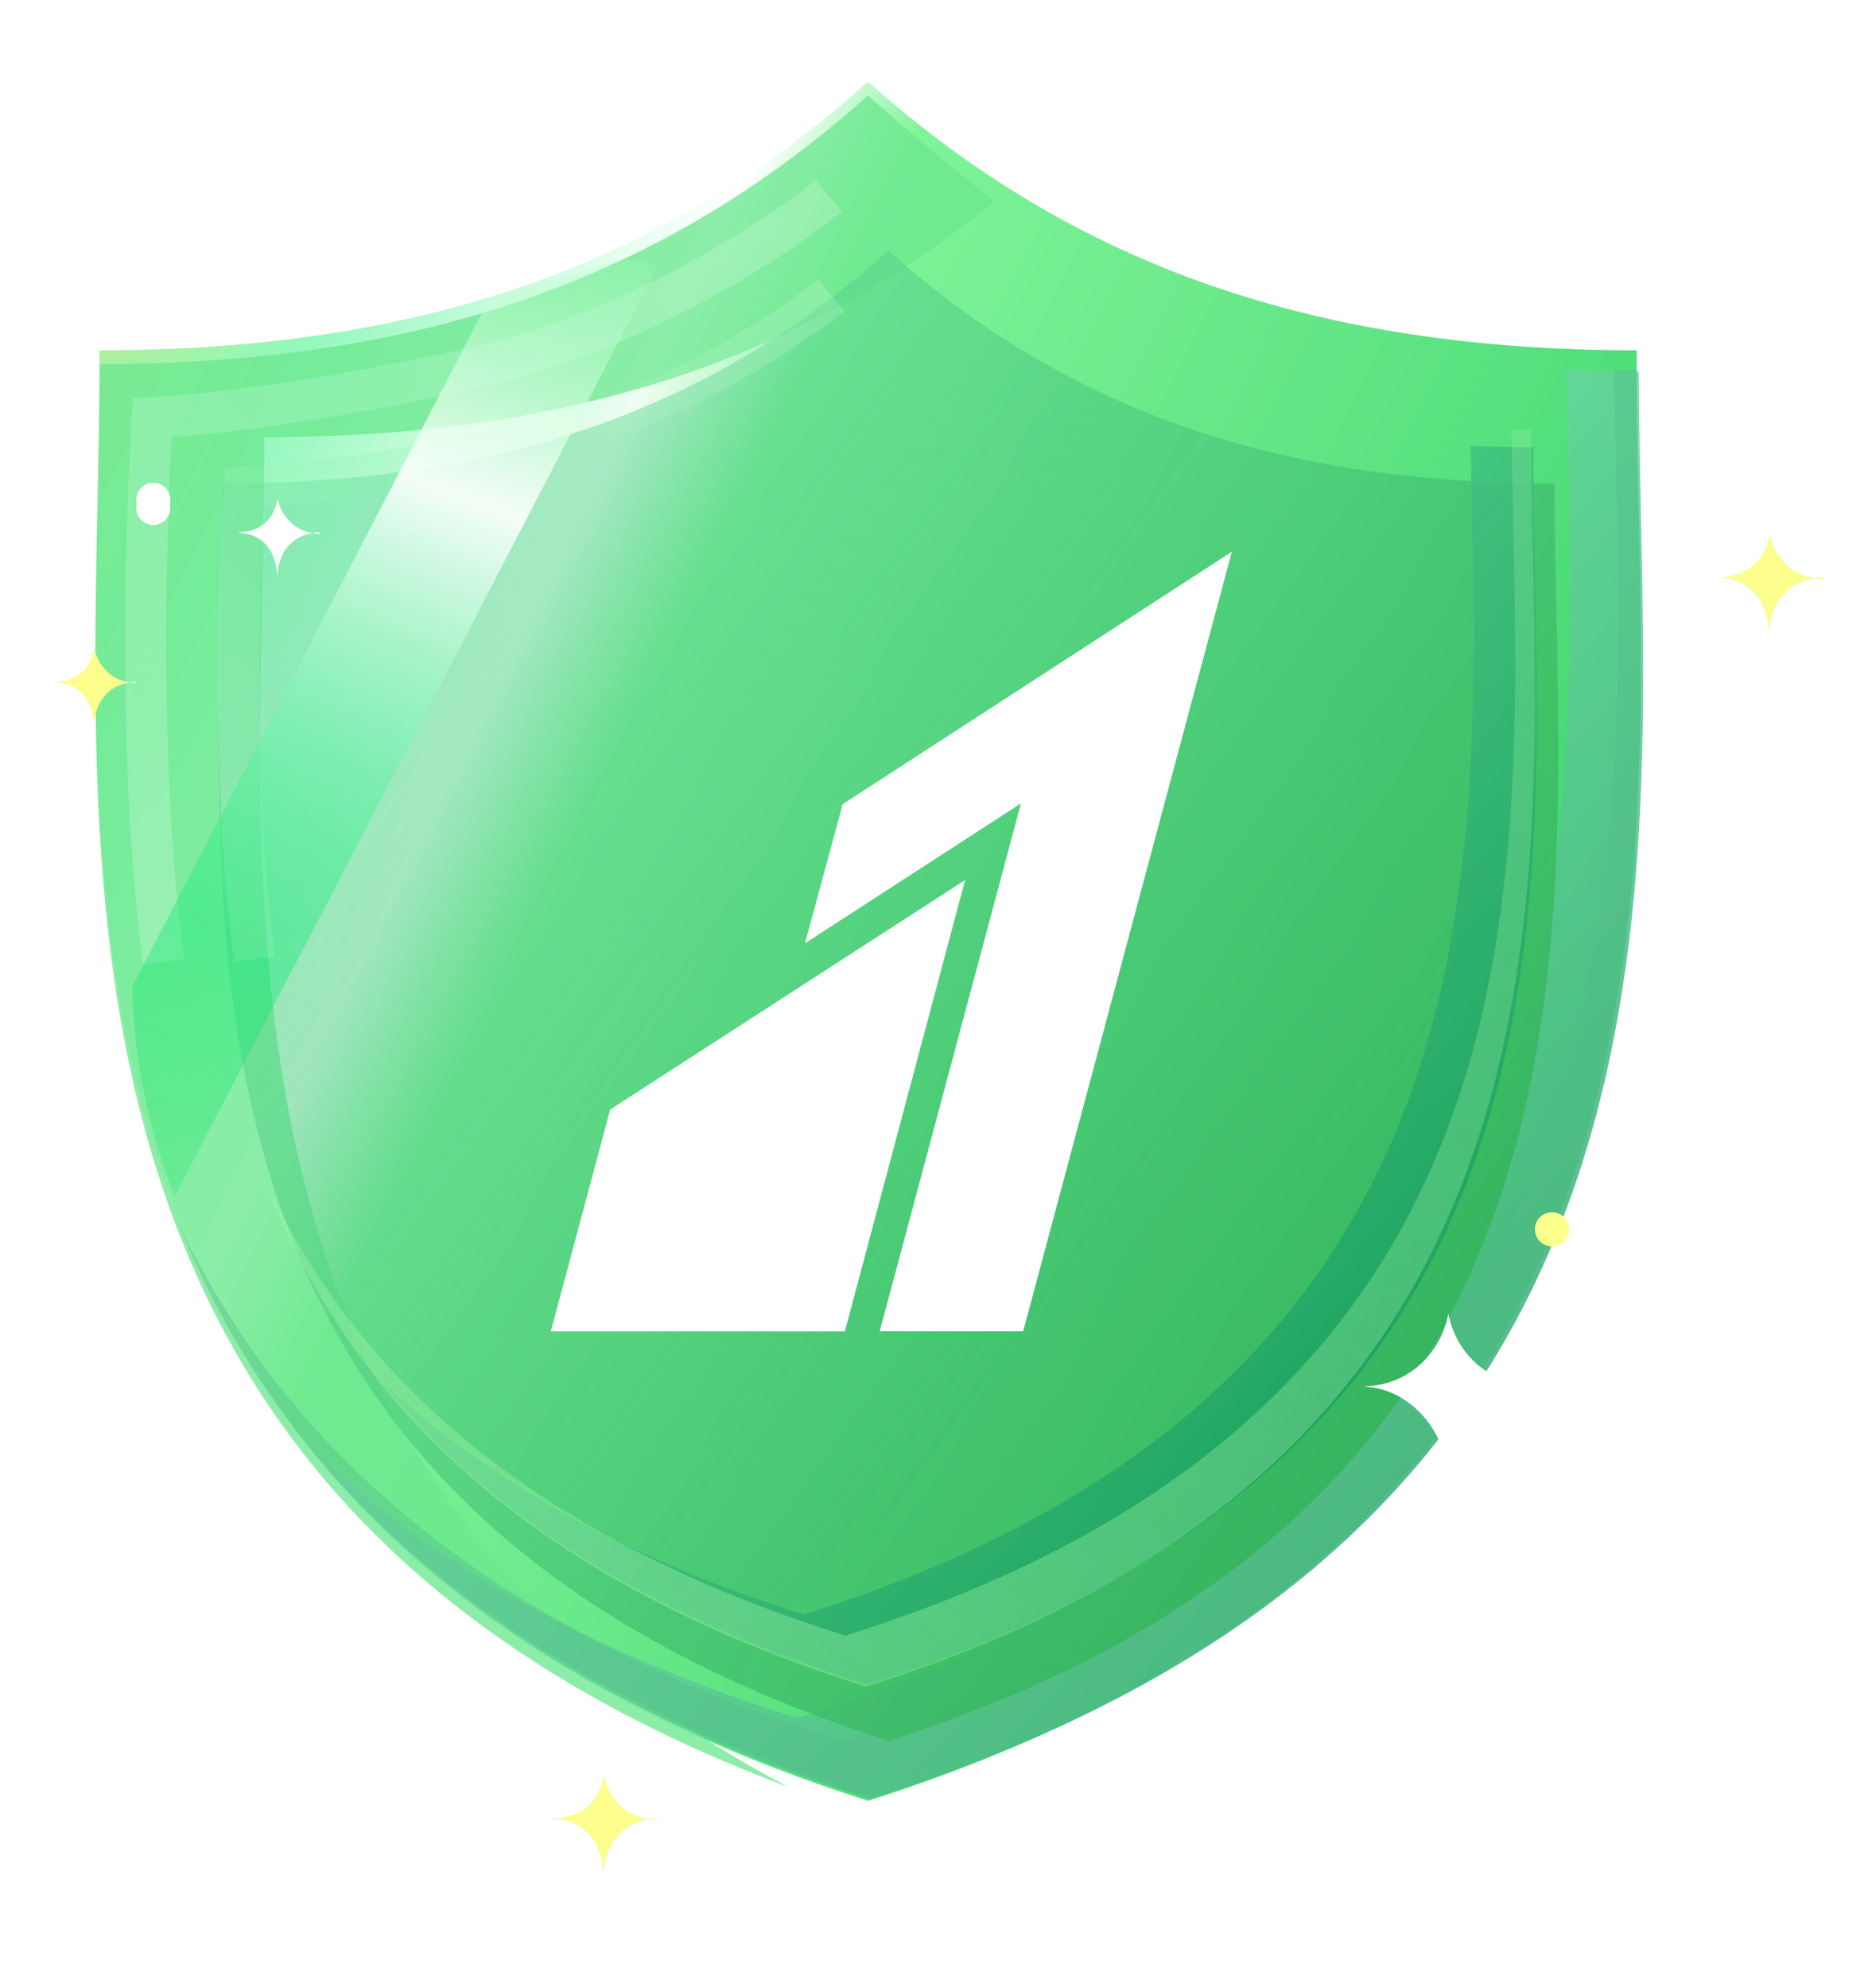
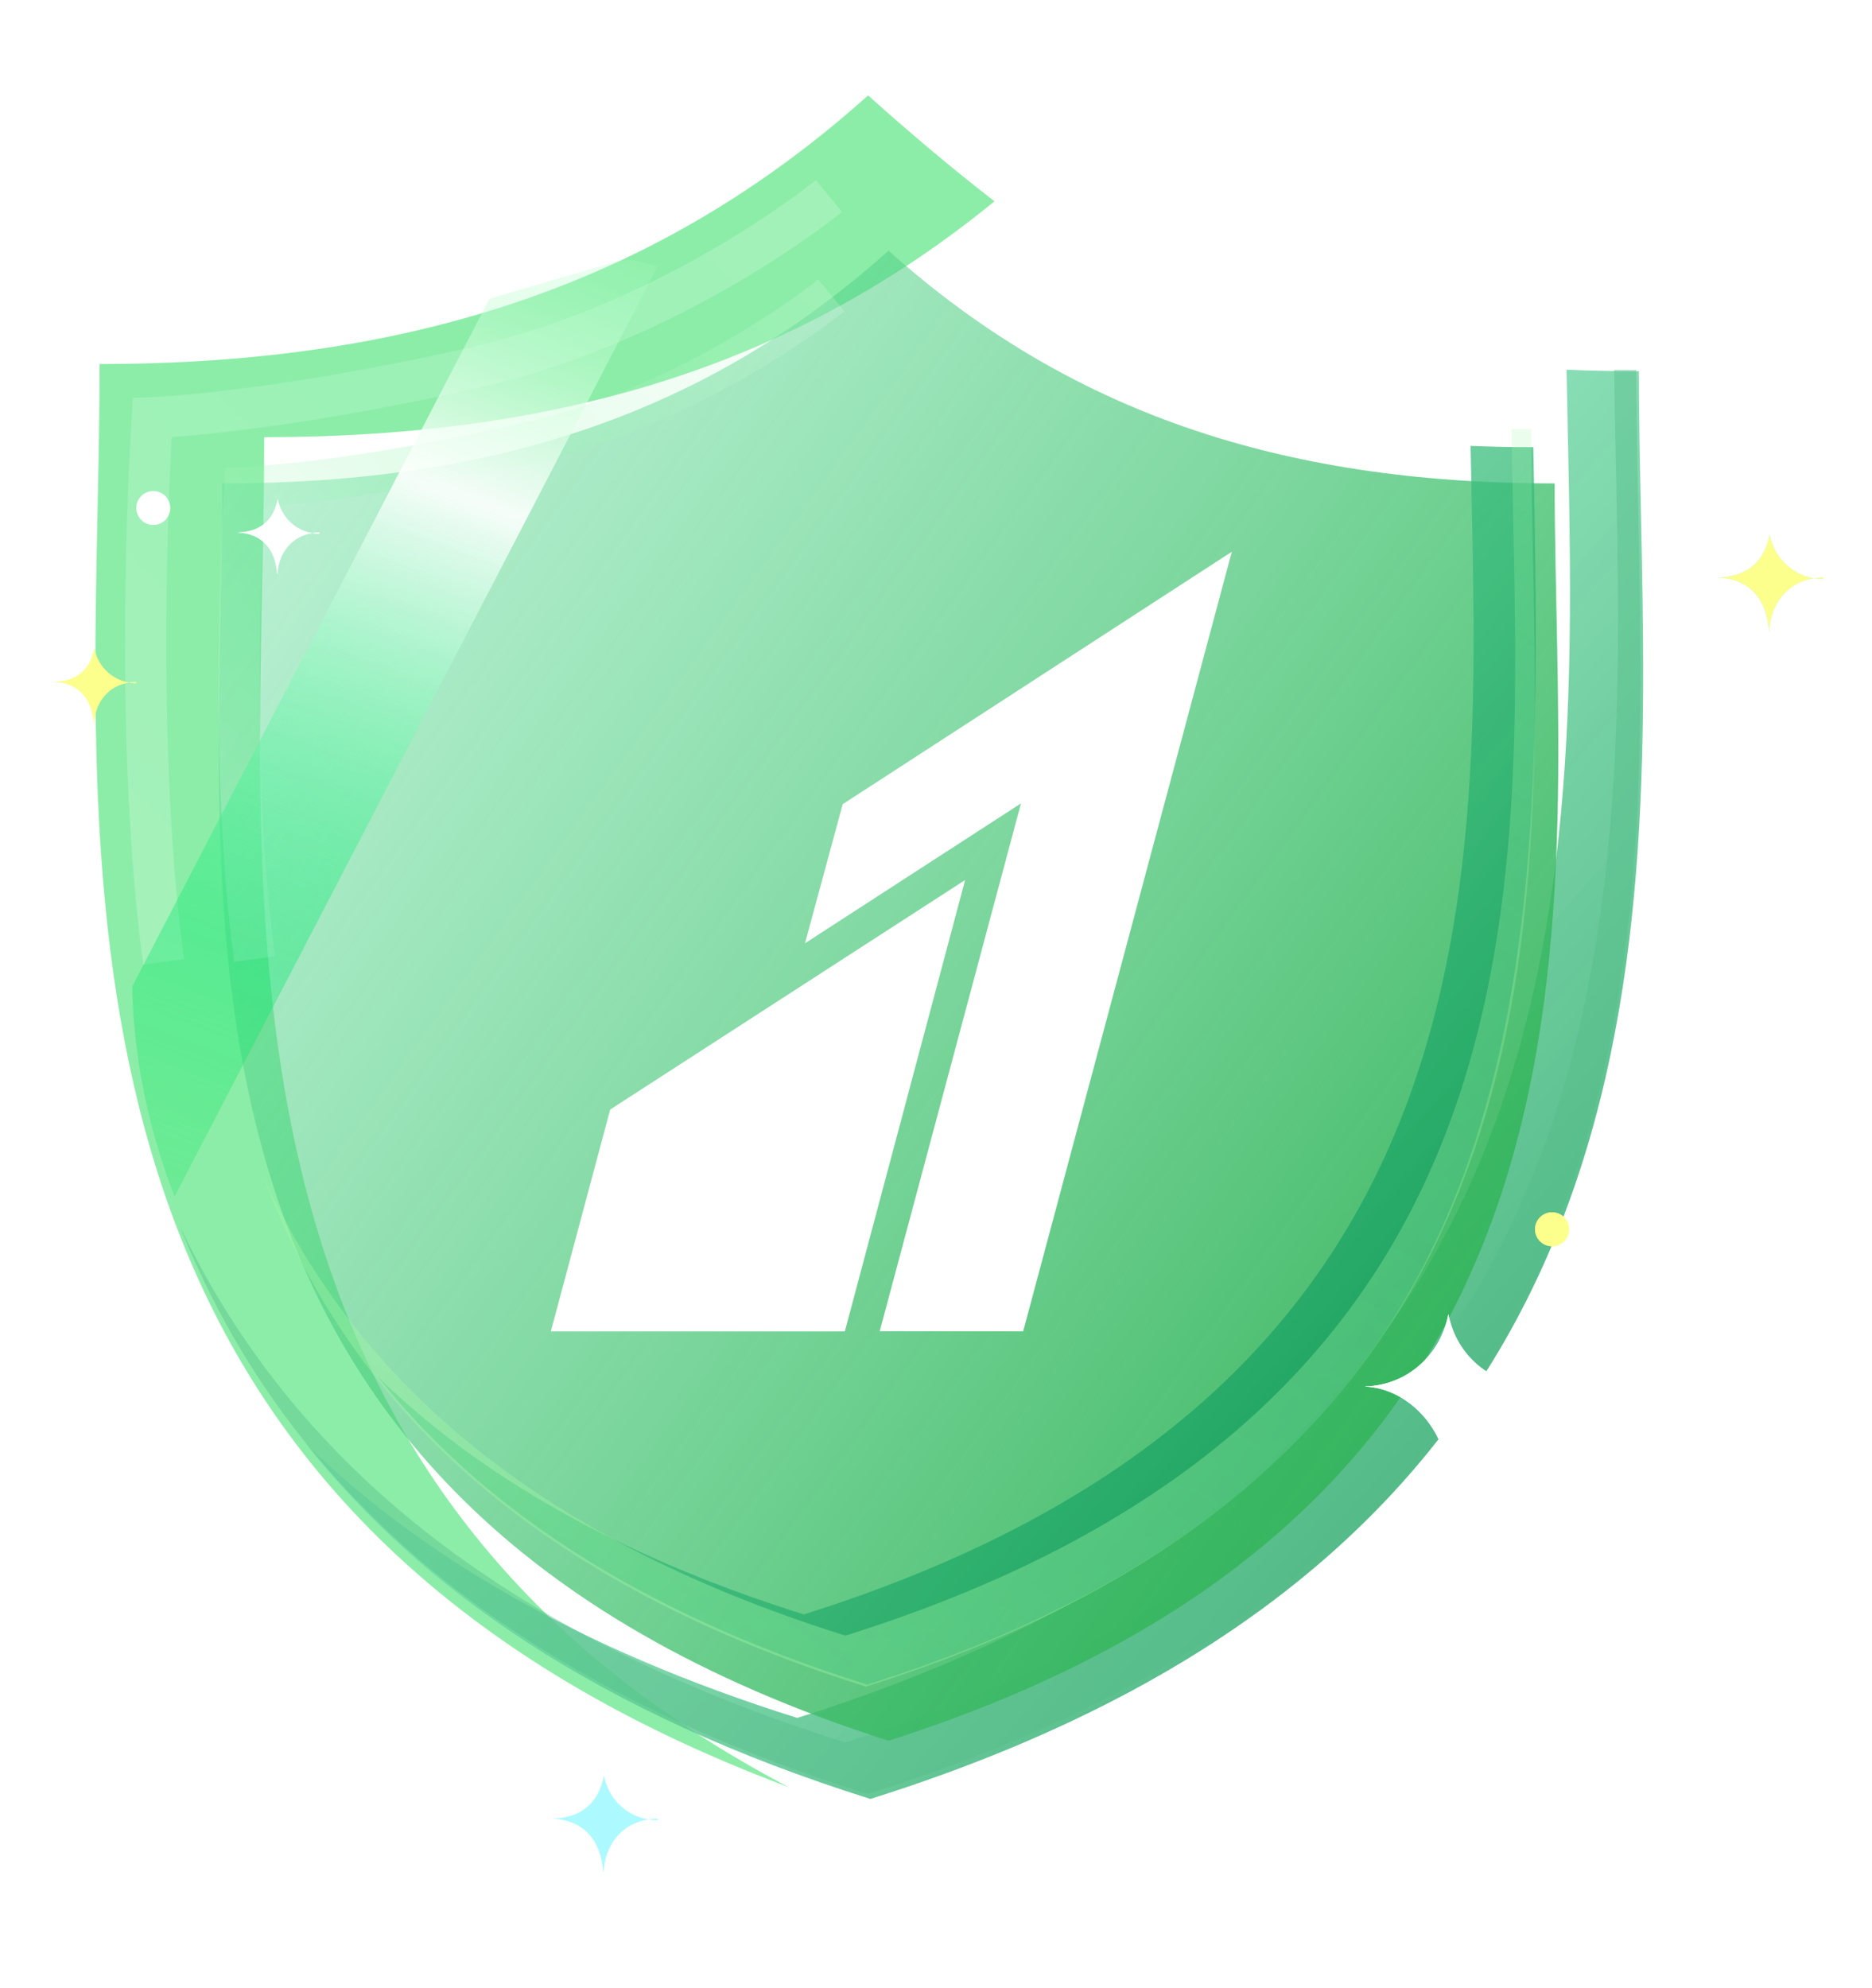
<svg xmlns="http://www.w3.org/2000/svg" width="275" height="292" viewBox="0 0 275 292" fill="none">
-   <path d="M240.425 51.462C193.654 51.462 157.824 39.149 127.525 12C97.229 39.149 61.4 51.462 14.634 51.462C14.634 122.156 -1.242 223.432 127.525 264.558C256.3 223.432 240.425 122.156 240.425 51.462Z" fill="url(#paint0_linear)" />
  <g filter="url(#filter0_f)">
    <path d="M96.603 267.392C96.603 267.392 96.51 267.392 96.495 267.392C92.591 267.392 89.427 264.523 88.718 260.861C88.023 264.447 85.786 267.056 81.156 267.163V267.178C85.786 267.361 88.316 270.443 88.609 275.021H88.656C88.949 270.443 91.974 267.239 96.588 267.178C96.603 267.163 96.603 267.392 96.603 267.392Z" fill="#ACFAFF" />
  </g>
  <g filter="url(#filter1_f)">
    <path d="M267.848 85.057C267.848 85.057 267.755 85.057 267.74 85.057C263.836 85.057 260.672 82.189 259.963 78.527C259.268 82.112 257.031 84.722 252.401 84.829V84.844C257.031 85.027 259.561 88.109 259.855 92.686H259.901C260.194 88.109 263.219 84.905 267.833 84.844C267.848 84.829 267.848 85.057 267.848 85.057Z" fill="#ACFAFF" />
  </g>
-   <path d="M96.603 267.392C96.603 267.392 96.51 267.392 96.495 267.392C92.591 267.392 89.427 264.523 88.718 260.861C88.023 264.447 85.786 267.056 81.156 267.163V267.178C85.786 267.361 88.316 270.443 88.609 275.021H88.656C88.949 270.443 91.974 267.239 96.588 267.178C96.603 267.163 96.603 267.392 96.603 267.392Z" fill="#FDFF8D" />
  <path d="M267.848 85.057C267.848 85.057 267.755 85.057 267.74 85.057C263.836 85.057 260.672 82.189 259.963 78.527C259.268 82.112 257.031 84.722 252.401 84.829V84.844C257.031 85.027 259.561 88.109 259.855 92.686H259.901C260.194 88.109 263.219 84.905 267.833 84.844C267.848 84.829 267.848 85.057 267.848 85.057Z" fill="#FDFF8D" />
  <g opacity="0.78" filter="url(#filter2_f)">
    <path fill-rule="evenodd" clip-rule="evenodd" d="M146.088 29.574C139.66 24.599 133.486 19.357 127.525 14.015C97.229 41.164 61.4 53.477 14.634 53.477C14.634 60.269 14.487 67.344 14.337 74.621C12.968 140.704 11.254 223.434 115.838 262.531C35.72 220.392 37.264 145.897 38.518 85.368C38.668 78.091 38.815 71.016 38.815 64.224C82.724 64.224 116.99 53.37 146.088 29.574Z" fill="#6CE88F" />
  </g>
  <g opacity="0.21" filter="url(#filter3_f)">
    <path fill-rule="evenodd" clip-rule="evenodd" d="M119.849 26.457C119.849 26.457 119.848 26.457 121.769 28.792C123.689 31.126 123.689 31.126 123.688 31.127L123.686 31.128L123.681 31.133L123.664 31.146L123.607 31.193C123.557 31.233 123.486 31.29 123.394 31.364C123.211 31.51 122.942 31.722 122.593 31.991C121.895 32.53 120.873 33.3 119.558 34.241C116.929 36.122 113.123 38.692 108.378 41.474C98.907 47.028 85.611 53.478 70.433 56.928C55.55 60.31 43.598 62.174 35.348 63.193C31.224 63.703 28.024 64.001 25.846 64.172C25.626 64.189 25.417 64.206 25.218 64.22C25.151 65.467 25.067 67.124 24.979 69.126C24.77 73.891 24.54 80.605 24.457 88.395C24.289 104.003 24.711 123.814 27.032 140.894L21.042 141.708C18.662 124.195 18.243 104.04 18.412 88.33C18.496 80.461 18.728 73.679 18.939 68.861C19.045 66.452 19.145 64.534 19.219 63.215C19.256 62.556 19.287 62.046 19.308 61.7C19.319 61.528 19.327 61.396 19.333 61.306L19.342 61.169C19.342 61.168 19.342 61.168 22.358 61.369L19.342 61.168L19.523 58.451L22.243 58.348L22.244 58.348L22.25 58.348L22.282 58.347C22.311 58.346 22.358 58.343 22.422 58.34C22.55 58.334 22.746 58.324 23.009 58.309C23.534 58.279 24.326 58.228 25.372 58.146C27.465 57.981 30.575 57.692 34.607 57.194C42.672 56.197 54.423 54.367 69.094 51.033C83.471 47.765 96.177 41.621 105.32 36.26C109.883 33.584 113.536 31.117 116.04 29.325C117.292 28.429 118.255 27.703 118.9 27.205C119.222 26.956 119.465 26.765 119.625 26.638C119.704 26.574 119.763 26.527 119.801 26.496L119.841 26.464L119.849 26.457L119.849 26.457Z" fill="url(#paint1_linear)" />
  </g>
  <g filter="url(#filter4_f)">
    <path fill-rule="evenodd" clip-rule="evenodd" d="M44.911 212.079C61.547 228.303 84.767 242.207 117.113 252.375C233.516 215.786 231.728 130.823 230.31 63.444C230.246 60.363 230.181 57.318 230.13 54.317C233.61 54.463 237.152 54.535 240.76 54.535C240.76 61.22 240.907 68.183 241.058 75.344C242.476 142.723 244.264 227.686 127.86 264.276C87.852 251.699 61.807 233.408 44.911 212.079Z" fill="url(#paint2_linear)" />
  </g>
  <g opacity="0.4" filter="url(#filter5_f)">
    <path fill-rule="evenodd" clip-rule="evenodd" d="M26.317 179.906C41.191 211.321 69.775 238.912 124.165 255.967C240.569 219.469 238.781 134.719 237.363 67.508C237.268 63.027 237.175 58.623 237.119 54.317C238.197 54.33 239.28 54.337 240.369 54.337C240.369 61.005 240.515 67.951 240.666 75.094C242.084 142.305 243.872 227.054 127.469 263.552C68.74 245.137 40.099 214.438 26.317 179.906Z" fill="#52BB87" />
  </g>
  <g filter="url(#filter6_i)">
    <path d="M224.956 63.029C184.418 63.029 153.362 52.357 127.1 28.826C100.841 52.357 69.787 63.029 29.252 63.029C29.252 124.304 15.492 212.085 127.1 247.73C238.716 212.084 224.956 124.304 224.956 63.029Z" fill="url(#paint3_linear)" />
  </g>
  <g opacity="0.21" filter="url(#filter7_f)">
    <path fill-rule="evenodd" clip-rule="evenodd" d="M120.191 41.046C120.191 41.046 120.19 41.047 122.111 43.381C124.031 45.715 124.03 45.715 124.03 45.716L124.028 45.718L124.008 45.734L123.957 45.775C123.914 45.811 123.851 45.861 123.771 45.925C123.61 46.053 123.375 46.238 123.071 46.473C122.462 46.943 121.573 47.613 120.429 48.431C118.142 50.068 114.832 52.303 110.708 54.721C102.477 59.548 90.913 65.159 77.705 68.161C64.79 71.096 54.417 72.713 47.255 73.598C43.674 74.04 40.895 74.3 39.001 74.449C38.936 74.454 38.872 74.459 38.809 74.464C38.754 75.496 38.688 76.808 38.62 78.358C38.44 82.485 38.241 88.3 38.168 95.046C38.023 108.568 38.389 125.716 40.397 140.491L34.407 141.305C32.34 126.097 31.977 108.605 32.123 94.982C32.197 88.156 32.398 82.272 32.581 78.094C32.672 76.004 32.76 74.339 32.824 73.195C32.856 72.623 32.883 72.18 32.901 71.88C32.91 71.73 32.917 71.615 32.922 71.537L32.93 71.417C32.93 71.416 32.93 71.416 35.946 71.617L32.93 71.416L33.111 68.699L35.831 68.597L35.833 68.597L35.837 68.597L35.863 68.595C35.888 68.594 35.928 68.593 35.983 68.59C36.092 68.585 36.261 68.576 36.487 68.563C36.94 68.537 37.623 68.493 38.527 68.422C40.335 68.28 43.025 68.029 46.514 67.599C53.492 66.737 63.664 65.152 76.365 62.266C88.773 59.446 99.747 54.141 107.65 49.506C111.593 47.194 114.749 45.063 116.911 43.515C117.991 42.742 118.823 42.116 119.378 41.687C119.656 41.473 119.864 41.308 120.001 41.199C120.069 41.145 120.119 41.104 120.151 41.079L120.185 41.051L120.191 41.046Z" fill="url(#paint4_linear)" />
  </g>
  <g filter="url(#filter8_f)">
-     <path fill-rule="evenodd" clip-rule="evenodd" d="M55.495 202.245C69.915 216.307 90.04 228.358 118.076 237.172C218.968 205.458 217.419 131.816 216.19 73.415C216.133 70.745 216.078 68.106 216.033 65.505C219.049 65.631 222.12 65.693 225.247 65.693C225.247 71.487 225.374 77.522 225.505 83.73C226.734 142.131 228.283 215.772 127.391 247.486C92.714 236.585 70.14 220.731 55.495 202.245Z" fill="url(#paint5_linear)" />
+     <path fill-rule="evenodd" clip-rule="evenodd" d="M55.495 202.245C69.915 216.307 90.04 228.358 118.076 237.172C218.968 205.458 217.419 131.816 216.19 73.415C216.133 70.745 216.078 68.106 216.033 65.505C219.049 65.631 222.12 65.693 225.247 65.693C226.734 142.131 228.283 215.772 127.391 247.486C92.714 236.585 70.14 220.731 55.495 202.245Z" fill="url(#paint5_linear)" />
  </g>
  <g opacity="0.49" filter="url(#filter9_f)">
    <path fill-rule="evenodd" clip-rule="evenodd" d="M38.669 172.827C51.353 200.689 76.165 225.225 124.19 240.283C225.082 208.649 223.532 135.192 222.303 76.937C222.203 72.192 222.105 67.548 222.065 63.035C223.013 63.044 223.967 63.049 224.926 63.049C224.926 68.846 225.055 74.916 225.188 81.184C226.436 139.961 228.054 216.141 127.194 247.765C75.143 231.444 50.33 203.792 38.669 172.827Z" fill="url(#paint6_linear)" />
  </g>
  <g filter="url(#filter10_d)">
    <path d="M115.804 109.003L110.259 129.441L141.989 108.888L121.239 186.431L142.311 186.45L172.965 71.918L115.804 109.003Z" fill="white" />
    <path d="M81.644 153.864L72.92 186.462H116.114C116.114 186.462 133.781 120.165 133.786 120.145C133.769 120.156 81.644 153.864 81.644 153.864Z" fill="white" />
  </g>
  <g opacity="0.9" filter="url(#filter11_f)">
    <path fill-rule="evenodd" clip-rule="evenodd" d="M19.409 144.953L71.899 43.892L90.302 38.479C91.591 38.1 92.94 38.1 94.23 38.479L96.598 39.176L25.64 175.796C22.003 166.35 19.659 156.036 19.409 144.953Z" fill="url(#paint7_linear)" />
  </g>
  <g filter="url(#filter12_f)">
    <path d="M22.521 77.121C23.898 77.121 25.015 76.004 25.015 74.627C25.015 73.249 23.898 72.132 22.521 72.132C21.143 72.132 20.026 73.249 20.026 74.627C20.026 76.004 21.143 77.121 22.521 77.121Z" fill="white" />
    <path d="M227.997 183.084C229.375 183.084 230.492 181.967 230.492 180.59C230.492 179.212 229.375 178.096 227.997 178.096C226.62 178.096 225.503 179.212 225.503 180.59C225.503 181.967 226.62 183.084 227.997 183.084Z" fill="#FDFF8D" />
    <path d="M225.491 203.524H225.329C218.994 203.524 213.918 199.067 212.77 193.062C211.648 198.955 206.796 203.512 200.561 203.674V203.699C206.796 203.986 212.084 209.767 212.546 216.009H212.621C213.094 208.518 218.021 203.799 225.504 203.687V203.524H225.491Z" fill="white" />
    <path d="M19.973 100.346C19.973 100.346 19.901 100.346 19.889 100.346C16.863 100.346 14.411 98.123 13.861 95.284C13.322 98.063 11.588 100.086 8 100.169V100.18C11.588 100.322 13.55 102.711 13.777 106.259H13.813C14.04 102.711 16.384 100.228 19.961 100.18C19.973 100.169 19.973 100.346 19.973 100.346Z" fill="#FDFF8D" />
    <path d="M46.91 78.398C46.91 78.398 46.838 78.398 46.826 78.398C43.8 78.398 41.348 76.175 40.798 73.336C40.26 76.115 38.526 78.138 34.938 78.221V78.232C38.526 78.374 40.487 80.763 40.714 84.311H40.75C40.978 80.763 43.322 78.28 46.898 78.232C46.91 78.221 46.91 78.398 46.91 78.398Z" fill="white" />
  </g>
-   <path d="M22.521 75.917C23.898 75.917 25.015 74.8 25.015 73.423C25.015 72.045 23.898 70.928 22.521 70.928C21.143 70.928 20.026 72.045 20.026 73.423C20.026 74.8 21.143 75.917 22.521 75.917Z" fill="white" />
  <path d="M227.997 183.084C229.375 183.084 230.492 181.967 230.492 180.59C230.492 179.212 229.375 178.096 227.997 178.096C226.62 178.096 225.503 179.212 225.503 180.59C225.503 181.967 226.62 183.084 227.997 183.084Z" fill="#FDFF8D" />
  <path d="M225.491 203.522H225.329C218.994 203.522 213.918 199.065 212.77 193.06C211.648 198.953 206.796 203.51 200.561 203.672V203.697C206.796 203.984 212.084 209.765 212.546 216.007H212.621C213.094 208.516 218.021 203.797 225.504 203.684V203.522H225.491Z" fill="white" />
  <path d="M19.973 100.346C19.973 100.346 19.901 100.346 19.889 100.346C16.863 100.346 14.411 98.123 13.861 95.284C13.322 98.064 11.588 100.086 8 100.169V100.18C11.588 100.322 13.55 102.711 13.777 106.259H13.813C14.04 102.711 16.384 100.228 19.961 100.18C19.973 100.169 19.973 100.346 19.973 100.346Z" fill="#FDFF8D" />
  <path d="M46.91 78.396C46.91 78.396 46.838 78.396 46.826 78.396C43.8 78.396 41.348 76.172 40.798 73.334C40.26 76.113 38.526 78.136 34.938 78.218V78.23C38.526 78.372 40.487 80.761 40.714 84.309H40.75C40.978 80.761 43.322 78.278 46.898 78.23C46.91 78.218 46.91 78.396 46.91 78.396Z" fill="white" />
  <defs>
    <filter id="filter0_f" x="74.138" y="253.843" width="29.484" height="28.196" filterUnits="userSpaceOnUse" color-interpolation-filters="sRGB">
      <feFlood flood-opacity="0" result="BackgroundImageFix" />
      <feBlend mode="normal" in="SourceGraphic" in2="BackgroundImageFix" result="shape" />
      <feGaussianBlur stdDeviation="3.509" result="effect1_foregroundBlur" />
    </filter>
    <filter id="filter1_f" x="245.383" y="71.509" width="29.484" height="28.196" filterUnits="userSpaceOnUse" color-interpolation-filters="sRGB">
      <feFlood flood-opacity="0" result="BackgroundImageFix" />
      <feBlend mode="normal" in="SourceGraphic" in2="BackgroundImageFix" result="shape" />
      <feGaussianBlur stdDeviation="3.509" result="effect1_foregroundBlur" />
    </filter>
    <filter id="filter2_f" x="0.32" y="0.323" width="159.461" height="275.901" filterUnits="userSpaceOnUse" color-interpolation-filters="sRGB">
      <feFlood flood-opacity="0" result="BackgroundImageFix" />
      <feBlend mode="normal" in="SourceGraphic" in2="BackgroundImageFix" result="shape" />
      <feGaussianBlur stdDeviation="6.846" result="effect1_foregroundBlur" />
    </filter>
    <filter id="filter3_f" x="12.713" y="20.791" width="116.641" height="126.582" filterUnits="userSpaceOnUse" color-interpolation-filters="sRGB">
      <feFlood flood-opacity="0" result="BackgroundImageFix" />
      <feBlend mode="normal" in="SourceGraphic" in2="BackgroundImageFix" result="shape" />
      <feGaussianBlur stdDeviation="2.833" result="effect1_foregroundBlur" />
    </filter>
    <filter id="filter4_f" x="17.507" y="26.913" width="251.279" height="264.767" filterUnits="userSpaceOnUse" color-interpolation-filters="sRGB">
      <feFlood flood-opacity="0" result="BackgroundImageFix" />
      <feBlend mode="normal" in="SourceGraphic" in2="BackgroundImageFix" result="shape" />
      <feGaussianBlur stdDeviation="13.702" result="effect1_foregroundBlur" />
    </filter>
    <filter id="filter5_f" x="20.652" y="48.652" width="226.004" height="220.566" filterUnits="userSpaceOnUse" color-interpolation-filters="sRGB">
      <feFlood flood-opacity="0" result="BackgroundImageFix" />
      <feBlend mode="normal" in="SourceGraphic" in2="BackgroundImageFix" result="shape" />
      <feGaussianBlur stdDeviation="2.833" result="effect1_foregroundBlur" />
    </filter>
    <filter id="filter6_i" x="28.714" y="28.826" width="200.206" height="226.897" filterUnits="userSpaceOnUse" color-interpolation-filters="sRGB">
      <feFlood flood-opacity="0" result="BackgroundImageFix" />
      <feBlend mode="normal" in="SourceGraphic" in2="BackgroundImageFix" result="shape" />
      <feColorMatrix in="SourceAlpha" type="matrix" values="0 0 0 0 0 0 0 0 0 0 0 0 0 0 0 0 0 0 127 0" result="hardAlpha" />
      <feOffset dx="3.426" dy="7.993" />
      <feGaussianBlur stdDeviation="10.848" />
      <feComposite in2="hardAlpha" operator="arithmetic" k2="-1" k3="1" />
      <feColorMatrix type="matrix" values="0 0 0 0 0.041 0 0 0 0 0.546 0 0 0 0 0.297 0 0 0 1 0" />
      <feBlend mode="normal" in2="shape" result="effect1_innerShadow" />
    </filter>
    <filter id="filter7_f" x="26.429" y="35.38" width="103.267" height="111.59" filterUnits="userSpaceOnUse" color-interpolation-filters="sRGB">
      <feFlood flood-opacity="0" result="BackgroundImageFix" />
      <feBlend mode="normal" in="SourceGraphic" in2="BackgroundImageFix" result="shape" />
      <feGaussianBlur stdDeviation="2.833" result="effect1_foregroundBlur" />
    </filter>
    <filter id="filter8_f" x="28.091" y="38.1" width="225.099" height="236.79" filterUnits="userSpaceOnUse" color-interpolation-filters="sRGB">
      <feFlood flood-opacity="0" result="BackgroundImageFix" />
      <feBlend mode="normal" in="SourceGraphic" in2="BackgroundImageFix" result="shape" />
      <feGaussianBlur stdDeviation="13.702" result="effect1_foregroundBlur" />
    </filter>
    <filter id="filter9_f" x="37.527" y="61.893" width="189.091" height="187.013" filterUnits="userSpaceOnUse" color-interpolation-filters="sRGB">
      <feFlood flood-opacity="0" result="BackgroundImageFix" />
      <feBlend mode="normal" in="SourceGraphic" in2="BackgroundImageFix" result="shape" />
      <feGaussianBlur stdDeviation="0.571" result="effect1_foregroundBlur" />
    </filter>
    <filter id="filter10_d" x="54.65" y="54.79" width="152.57" height="167.07" filterUnits="userSpaceOnUse" color-interpolation-filters="sRGB">
      <feFlood flood-opacity="0" result="BackgroundImageFix" />
      <feColorMatrix in="SourceAlpha" type="matrix" values="0 0 0 0 0 0 0 0 0 0 0 0 0 0 0 0 0 0 127 0" result="hardAlpha" />
      <feOffset dx="7.993" dy="9.135" />
      <feGaussianBlur stdDeviation="13.131" />
      <feColorMatrix type="matrix" values="0 0 0 0 0.126 0 0 0 0 0.542 0 0 0 0 0.337 0 0 0 1 0" />
      <feBlend mode="normal" in2="BackgroundImageFix" result="effect1_dropShadow" />
      <feBlend mode="normal" in="SourceGraphic" in2="effect1_dropShadow" result="shape" />
    </filter>
    <filter id="filter11_f" x="13.744" y="32.529" width="88.521" height="148.932" filterUnits="userSpaceOnUse" color-interpolation-filters="sRGB">
      <feFlood flood-opacity="0" result="BackgroundImageFix" />
      <feBlend mode="normal" in="SourceGraphic" in2="BackgroundImageFix" result="shape" />
      <feGaussianBlur stdDeviation="2.833" result="effect1_foregroundBlur" />
    </filter>
    <filter id="filter12_f" x="3.433" y="67.565" width="231.626" height="153.012" filterUnits="userSpaceOnUse" color-interpolation-filters="sRGB">
      <feFlood flood-opacity="0" result="BackgroundImageFix" />
      <feBlend mode="normal" in="SourceGraphic" in2="BackgroundImageFix" result="shape" />
      <feGaussianBlur stdDeviation="2.284" result="effect1_foregroundBlur" />
    </filter>
    <linearGradient id="paint0_linear" x1="283.027" y1="215.524" x2="-10.117" y2="71.617" gradientUnits="userSpaceOnUse">
      <stop offset="0.108" stop-color="#30CF66" />
      <stop offset="0.671" stop-color="#80F399" />
      <stop offset="0.732" stop-color="white" />
      <stop offset="0.876" stop-color="#93F9BC" />
      <stop offset="0.953" stop-color="#A9F19D" />
    </linearGradient>
    <linearGradient id="paint1_linear" x1="137.204" y1="21.59" x2="31.316" y2="133.495" gradientUnits="userSpaceOnUse">
      <stop stop-color="white" />
      <stop offset="0.545" stop-color="#D7FFEC" />
      <stop offset="1" stop-color="white" />
    </linearGradient>
    <linearGradient id="paint2_linear" x1="223.105" y1="264.276" x2="25.805" y2="91.001" gradientUnits="userSpaceOnUse">
      <stop stop-color="#39A771" />
      <stop offset="1" stop-color="#91FFC9" stop-opacity="0.55" />
    </linearGradient>
    <linearGradient id="paint3_linear" x1="207.189" y1="247.73" x2="-42.48" y2="67.461" gradientUnits="userSpaceOnUse">
      <stop stop-color="#2EAE52" />
      <stop offset="1" stop-color="#6CE8AB" stop-opacity="0.3" />
    </linearGradient>
    <linearGradient id="paint4_linear" x1="135.489" y1="37.139" x2="43.71" y2="134.132" gradientUnits="userSpaceOnUse">
      <stop stop-color="white" />
      <stop offset="0.545" stop-color="#7AF09B" />
      <stop offset="1" stop-color="white" />
    </linearGradient>
    <linearGradient id="paint5_linear" x1="209.944" y1="247.486" x2="38.935" y2="97.3" gradientUnits="userSpaceOnUse">
      <stop stop-color="#0E9553" />
      <stop offset="1" stop-color="#6CE8AB" stop-opacity="0.53" />
    </linearGradient>
    <linearGradient id="paint6_linear" x1="391.038" y1="-167.196" x2="29.039" y2="346.338" gradientUnits="userSpaceOnUse">
      <stop stop-color="#ADF6B0" stop-opacity="0" />
      <stop offset="1" stop-color="#A0F7A4" />
    </linearGradient>
    <linearGradient id="paint7_linear" x1="123.96" y1="37.81" x2="45.387" y2="245.883" gradientUnits="userSpaceOnUse">
      <stop stop-color="#93FFB1" stop-opacity="0.03" />
      <stop offset="0.237" stop-color="#FEFFFE" />
      <stop offset="0.57" stop-color="#00E86B" stop-opacity="0.4" />
      <stop offset="0.63" stop-color="#00E662" stop-opacity="0.344" />
      <stop offset="1" stop-color="#00DA30" stop-opacity="0" />
    </linearGradient>
  </defs>
</svg>